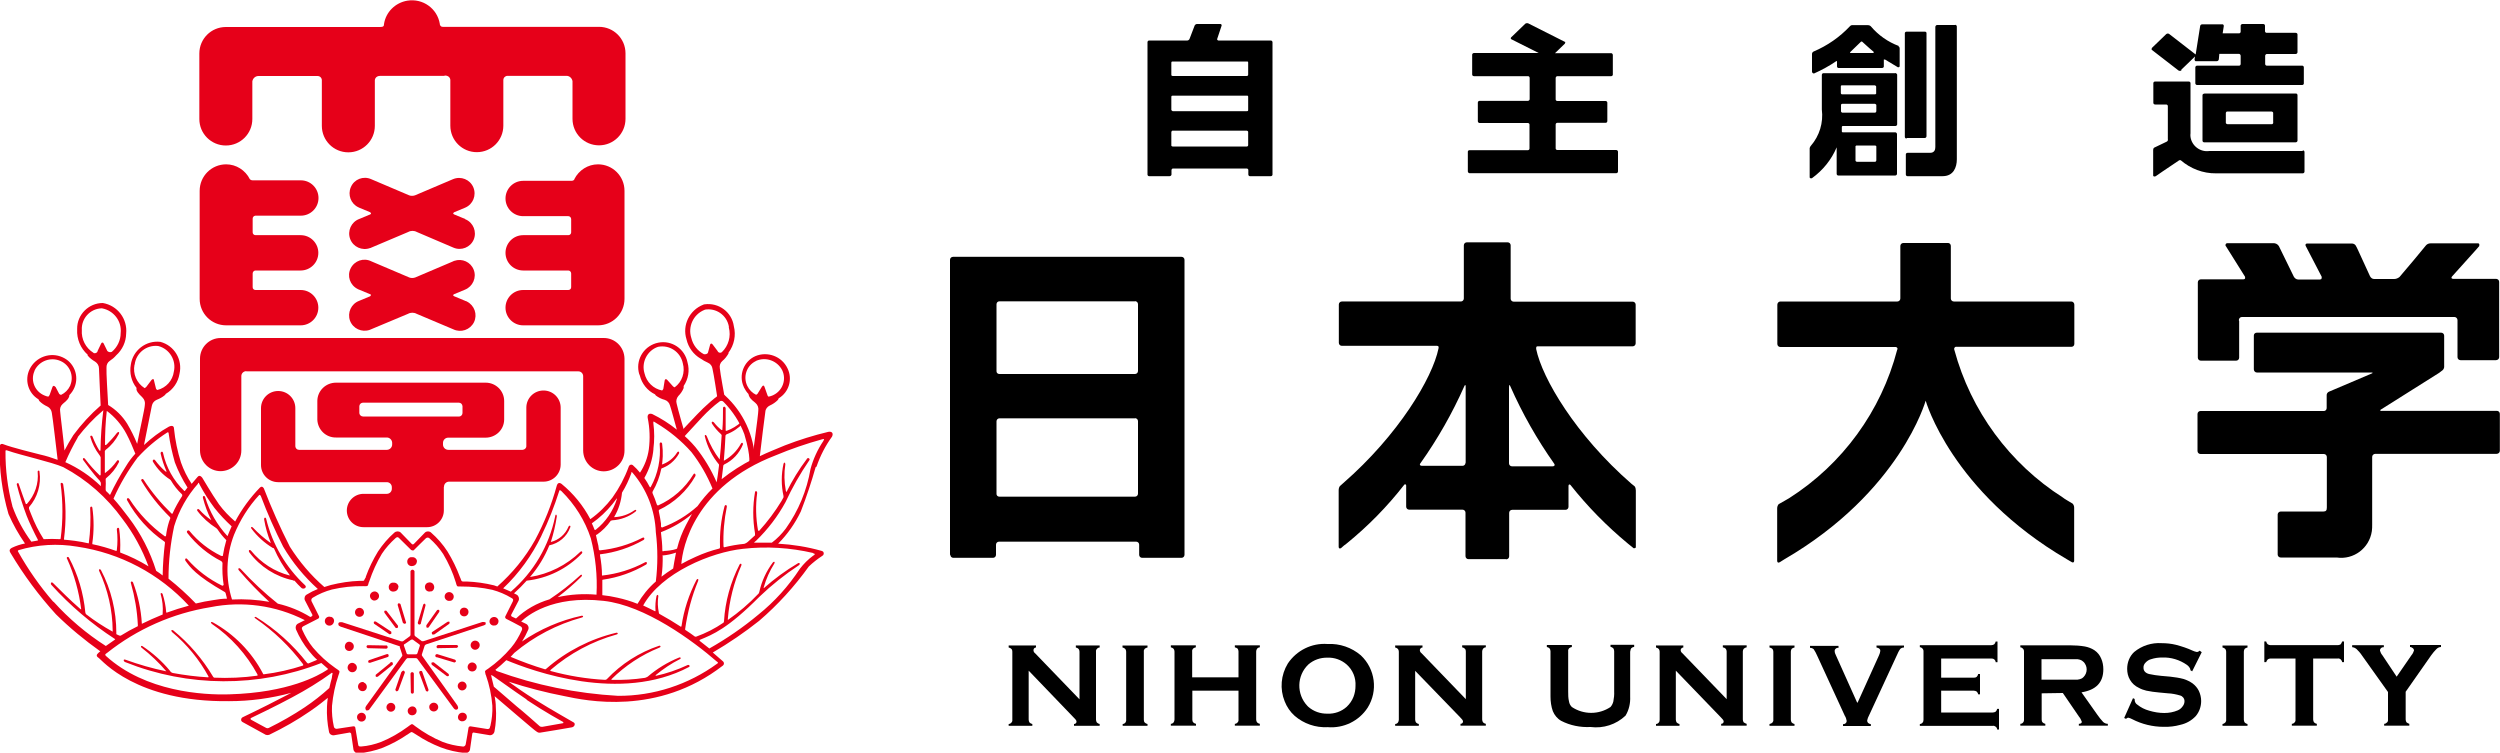
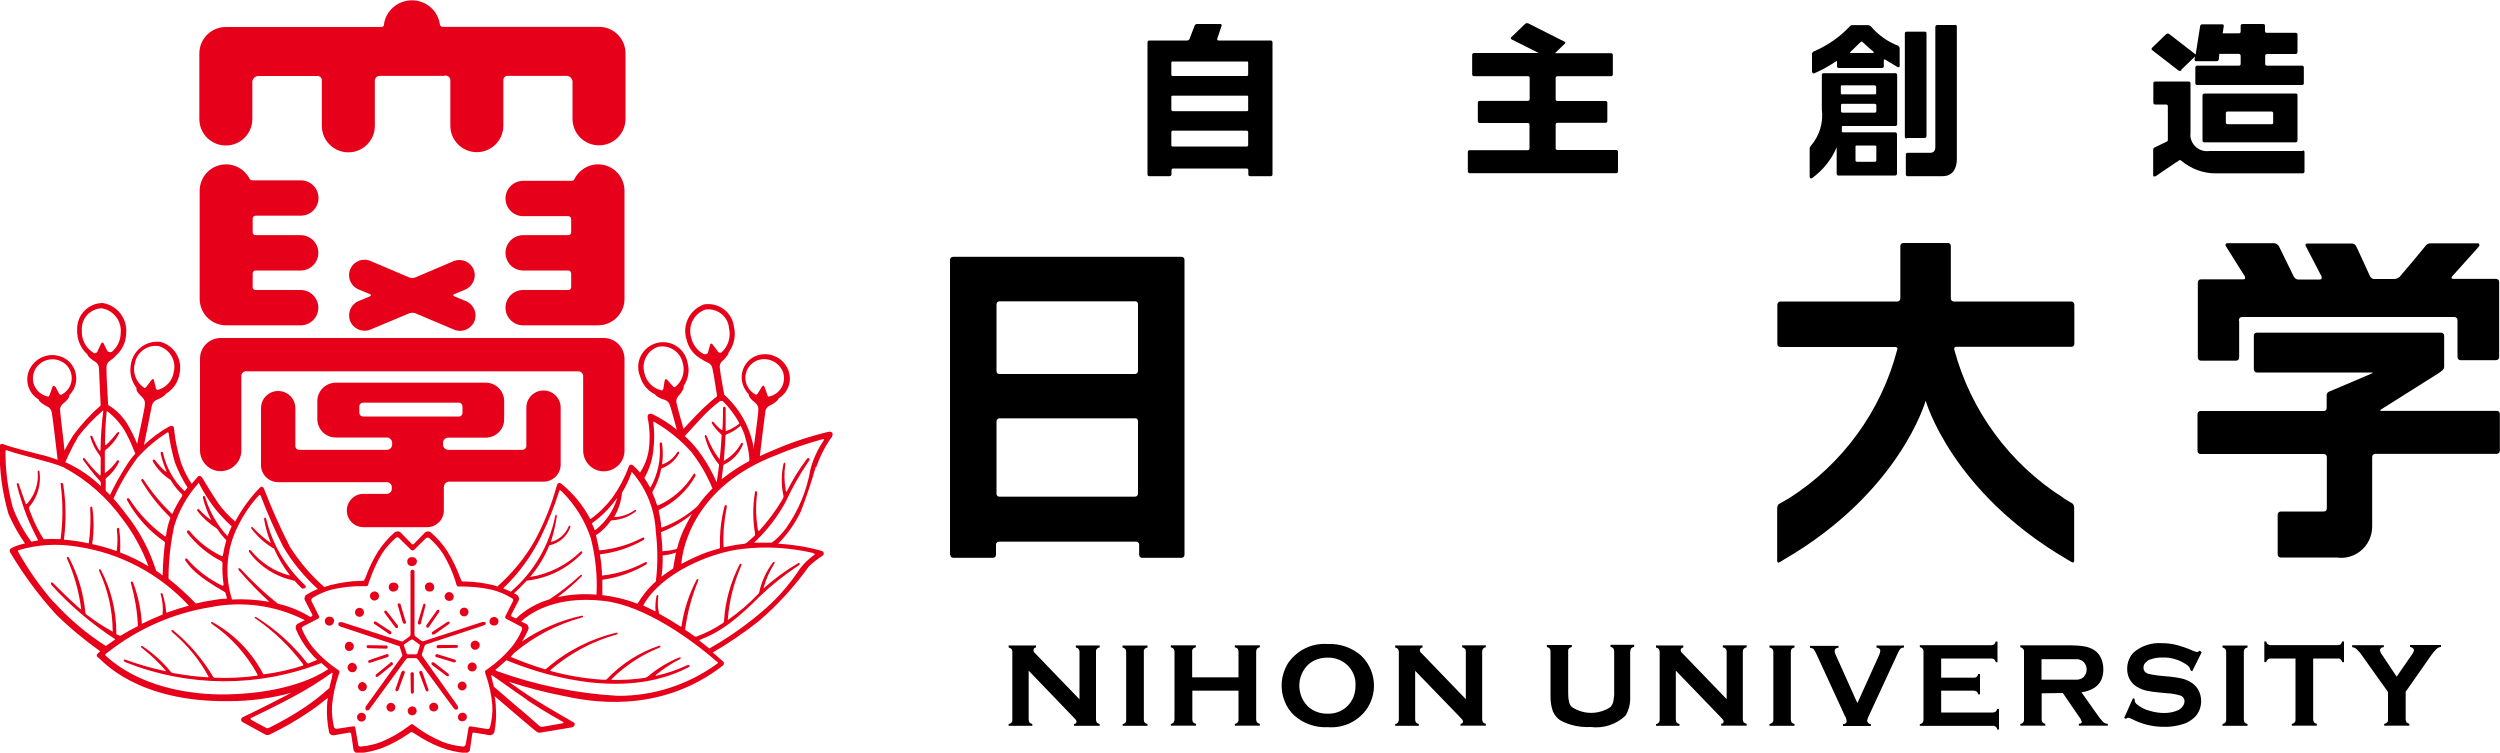
<svg xmlns="http://www.w3.org/2000/svg" id="_レイヤー_2" data-name="レイヤー 2" viewBox="0 0 150 45.16">
  <defs>
    <style>
      .cls-1 {
        fill: #e60019;
      }
    </style>
  </defs>
  <g id="_レイヤー_1-2" data-name="レイヤー 1">
    <g id="logo_nu" data-name="logo nu">
      <g id="_グループ_22" data-name="グループ 22">
        <path id="_パス_749" data-name="パス 749" d="M57.02,33.29c0,.1.08.18.18.18h2.38c.1,0,.18-.08.18-.18v-.61c0-.1.08-.18.18-.18h8.23c.1,0,.18.08.18.18h0v.61c0,.1.08.18.18.18h2.36c.1,0,.18-.08.18-.18h0V15.59c0-.1-.08-.18-.18-.18h-13.71c-.1,0-.18.08-.18.18v17.7h0ZM68.1,18.07c.1,0,.18.08.18.18h0v4.01c0,.1-.08.18-.18.18h-8.14c-.1,0-.18-.08-.17-.18,0,0,0,0,0,0h0v-4c0-.1.07-.18.17-.18,0,0,0,0,0,0h8.14ZM68.1,25.09c.1,0,.18.08.18.18v4.35c0,.1-.08.18-.18.18h-8.14c-.1,0-.18-.08-.17-.18,0,0,0,0,0,0h0v-4.34c0-.1.08-.18.17-.18h8.14Z" />
-         <path id="_パス_750" data-name="パス 750" d="M90.37,33.56c.1,0,.18-.08.18-.18v-2.61c0-.1.08-.18.18-.18h3.2c.1,0,.18-.08.18-.18h0v-1.26c0-.1.08-.1.12-.05,1.02,1.29,2.18,2.47,3.45,3.52.22.17.33.27.33.27,0,0,.14.03.14-.07v-3.39c0-.09-.02-.18-.07-.25l-.2-.16c-3.33-2.9-5.35-6.32-5.71-8.08,0-.1,0-.16.08-.16h5.71c.1,0,.18-.08.18-.18v-2.32c0-.1-.08-.18-.18-.18h-7.14c-.1,0-.18-.08-.18-.18h0v-3.2c0-.1-.08-.18-.18-.18h-2.45c-.1,0-.18.08-.18.18v3.19c0,.1-.08.18-.18.18h-7.14c-.1,0-.18.08-.18.18v2.3c0,.1.08.18.18.18h5.71c.1,0,.11.06.09.16-.36,1.76-2.39,5.18-5.72,8.08l-.2.18c-.05.07-.07.16-.07.25v3.39c0,.1.07.13.15.07.1-.1.22-.19.33-.27,1.28-1.04,2.44-2.22,3.45-3.52.03-.05.12-.05.12.05v1.26c0,.1.08.18.18.18h3.2c.1,0,.18.08.18.18v2.61c0,.1.08.18.18.18h2.24ZM87.93,27.77c0,.1-.08.18-.18.18h-2.44c-.1,0-.16-.07-.08-.16,1.03-1.45,1.91-3,2.63-4.62.04-.1.08-.08.08,0v4.6ZM90.55,23.18c0-.1.03-.12.07,0,.72,1.63,1.6,3.18,2.63,4.64.07.1,0,.16-.09.16h-2.44c-.1,0-.18-.08-.18-.18v-4.61Z" />
        <path id="_パス_751" data-name="パス 751" d="M117.37,20.81h6.91c.1,0,.18-.07.18-.17,0,0,0,0,0,0v-2.36c0-.1-.08-.19-.18-.19,0,0,0,0,0,0h-7.05c-.1,0-.18-.08-.18-.18v-3.15c0-.09-.06-.17-.15-.18,0,0-.01,0-.02,0h-2.68c-.1,0-.18.08-.18.18h0v3.15c0,.1-.08.18-.18.18h-7.02c-.1,0-.18.09-.18.19v2.36c0,.1.08.18.18.18h6.89c.06-.01.13.03.14.09,0,.03,0,.06-.02.08-.96,3.68-3.28,6.86-6.48,8.9-.08.06-.4.22-.63.36-.06.07-.09.16-.09.25v3.15c0,.1.07.14.16.08l.27-.17c6.96-4.05,8.48-9.52,8.48-9.52h0s1.54,5.47,8.48,9.52l.29.17c.08.05.14,0,.14-.08v-3.19c0-.09-.03-.17-.09-.24-.23-.14-.53-.31-.59-.37-3.2-2.04-5.52-5.2-6.51-8.86-.03-.06,0-.13.05-.17.02,0,.05-.02.07-.02" />
        <path id="_パス_752" data-name="パス 752" d="M134.33,19.21c0-.1.08-.19.18-.19,0,0,0,0,0,0h12.76c.1,0,.18.09.18.19h0v2.22c0,.1.08.18.18.18h2.13c.1,0,.19-.08.19-.18v-4.52c0-.1-.09-.18-.19-.18h-2.57c-.11,0-.13-.07-.07-.14l1.43-1.59.2-.23s.03-.11-.01-.15c0,0,0,0,0,0-.02-.02-.05-.02-.07-.02h-2.83c-.11,0-.21.04-.28.12-.04.06-1.34,1.62-1.59,1.9-.09.07-.2.12-.32.12h-1.2c-.11,0-.2-.07-.25-.17l-.73-1.59c-.04-.09-.09-.19-.14-.27-.06-.07-.14-.1-.23-.1h-2.66c-.05,0-.1.02-.11.07,0,0,0,.01,0,.02h0s0,.05.02.07l.95,1.83s.02.11-.03.15c0,0,0,0,0,0h0s-.05.02-.07.02h-1.31c-.11,0-.21-.08-.26-.17l-.9-1.84c-.08-.12-.21-.18-.35-.17h-2.74c-.06,0-.11.05-.11.11,0,.03,0,.06.03.08l1.14,1.82s.03.11-.02.14h0s-.05.02-.07.02h-2.56c-.1,0-.18.08-.18.18v4.52c0,.1.08.18.18.18h2.12c.1,0,.18-.08.18-.18h0v-2.2Z" />
        <path id="_パス_753" data-name="パス 753" d="M142.89,24.66c-.1,0-.1-.07,0-.11l3.46-2.18.22-.17c.06-.07.09-.15.08-.24v-1.82c0-.1-.08-.18-.18-.18h-11.06c-.1,0-.18.07-.18.17,0,0,0,0,0,0h0v2.03c0,.1.08.19.18.19,0,0,0,0,0,0h6.87c.1,0,.11.03,0,.07l-2.28.97-.26.11c-.09.04-.15.13-.14.23v.75c0,.09-.06.17-.15.18,0,0-.01,0-.02,0h-7.4c-.1,0-.18.08-.18.18h0v2.22c0,.1.08.18.18.18h7.4c.1,0,.18.08.18.18h0v3.03c0,.17-.05.24-.2.24h-2.56c-.1,0-.19.08-.19.18,0,0,0,0,0,0v2.4c0,.1.08.18.18.18h3.36c1.02.15,1.96-.56,2.11-1.58.02-.13.02-.26.02-.39v-4.07c0-.1.09-.18.19-.18h7.28c.1,0,.19-.08.19-.18,0,0,0,0,0,0v-2.22c0-.1-.08-.18-.18-.18h-6.93Z" />
        <path id="_パス_754" data-name="パス 754" d="M73.1,2.43s-.07-.02-.07-.06c0,0,0,0,0,0,0-.01,0-.02,0-.03l.27-.81s0-.09-.07-.09h-1.41c-.06,0-.11.04-.14.09l-.31.81c-.02.05-.08.09-.13.09h-2.29c-.05,0-.1.04-.1.1v7.94c0,.05.04.1.09.1,0,0,0,0,0,0h1.24c.05,0,.1-.04.11-.09h0v-.27c0-.05.04-.1.09-.1h4.42c.05,0,.1.04.1.09v.27c0,.05.04.1.09.1,0,0,0,0,0,0h1.26c.05,0,.1-.04.1-.09,0,0,0,0,0,0h0V2.53c0-.05-.05-.1-.1-.1h-3.16ZM74.89,8.71s0,.08-.08.08h-4.45s-.07-.01-.08-.05c0,0,0,0,0,0v-.82s.02-.07.06-.08h4.47s.08.02.08.07c0,0,0,.01,0,.02v.8h0ZM74.89,6.58c0,.06,0,.09-.08.09h-4.45s-.08-.04-.08-.08c0,0,0,0,0,0v-.77c0-.06.02-.08.08-.08h4.45c.06,0,.08,0,.08.08v.77ZM74.89,4.48s0,.08-.08.08h-4.45s-.07-.01-.08-.05c0,0,0,0,0,0v-.74c0-.06.02-.08.08-.08h4.45c.06,0,.08,0,.08.08v.71Z" />
        <path id="_パス_755" data-name="パス 755" d="M96.96,9h-3.52c-.05,0-.1-.04-.1-.09v-1.44c0-.05.04-.1.09-.1h2.91c.06,0,.1-.05.1-.11,0,0,0,0,0,0v-1.1c0-.05-.05-.1-.1-.1h-2.9c-.05,0-.1-.04-.1-.09,0,0,0,0,0,0h0v-1.29c0-.05.04-.1.09-.11h3.24c.05,0,.1-.04.1-.09,0,0,0,0,0,0h0v-1.18c0-.05-.04-.1-.09-.11h-3.38l.59-.57s.04-.07.02-.11c0,0,0,0-.02,0l-2.2-1.11c-.06-.02-.12-.01-.17.02l-.86.83s-.03.06,0,.09h0s.02.02.03.02l1.63.82h-3.88c-.05,0-.1.04-.11.09h0v1.2c0,.06.05.1.11.1,0,0,0,0,0,0h3.24c.06,0,.1.05.1.11,0,0,0,0,0,0v1.27c0,.05-.05.1-.1.1h-2.91c-.05,0-.1.05-.1.1v1.12c0,.05.04.1.09.11h2.91c.05,0,.1.04.1.09,0,0,0,0,0,0h0v1.44c0,.05-.04.1-.09.1,0,0,0,0,0,0h-3.51c-.05,0-.1.04-.1.09,0,0,0,0,0,0h0v1.18c0,.05.04.1.09.11h8.82c.06,0,.1-.05.1-.11,0,0,0,0,0,0h0v-1.17c0-.06-.04-.1-.1-.11" />
        <path id="_パス_756" data-name="パス 756" d="M114.42,8.28h1.06c.06,0,.1-.04.11-.1V2.01c.01-.05-.02-.1-.08-.11,0,0,0,0,0,0h0s-.04,0-.06,0h-1.06c-.05,0-.1.04-.1.09v6.22c0,.05.04.1.09.1,0,0,0,0,0,0h0M117.29,1.5h-1.06c-.06,0-.1.05-.11.11v7.21c0,.16-.05.35-.32.35h-1.35c-.05,0-.1.04-.1.09v1.21c0,.05.04.1.09.1,0,0,0,0,0,0h2.12c.65,0,.85-.53.85-1.01V1.6c0-.05-.03-.1-.08-.11h0M113.93,2.76c-.65-.24-1.23-.65-1.68-1.18-.05-.05-.11-.07-.18-.07h-.95c-.05,0-.1.03-.13.07-.61.65-1.35,1.16-2.17,1.51-.06.03-.1.08-.1.15v1.06c0,.06.06.11.12.11.47-.21.93-.46,1.35-.75.02,0,.03.02.03.03h0v.29c0,.05.04.1.09.1h2.61c.05,0,.1-.03.11-.08v-.43s.03,0,.07,0c.27.16.78.47.78.47,0,0,.1,0,.1-.07v-1.06c0-.06-.03-.12-.09-.15M112.39,3.18h-1.36s-.07-.03,0-.07l.63-.61s.05-.02.07,0c.03.02.37.35.69.61v.06M113.71,4.39h-4.3c-.06,0-.1.05-.1.11,0,0,0,0,0,0v2.07c.1.79-.14,1.58-.66,2.18-.04.04-.06.09-.07.14v1.74c0,.08.09.08.14.06.65-.47,1.17-1.11,1.48-1.85v1.59c0,.05.04.1.09.1h3.43c.05,0,.1-.05.1-.1v-2.38c0-.05-.04-.1-.09-.11h-3.16s-.06,0-.06-.05v-.27s0-.06.06-.06h3.16c.05,0,.1-.05.1-.1v-2.98c-.01-.05-.06-.09-.12-.1h0M111.32,8.81s.02-.07.06-.08h1.12s.07.01.08.05c0,0,0,0,0,0v.85s-.03.08-.07.08h-1.1s-.08-.03-.08-.07v-.83ZM112.58,6.68s-.03.08-.07.08h-1.98s-.07-.03-.07-.08v-.37s0-.08.07-.08h1.97s.08.03.08.07h0v.38ZM112.58,5.58s-.02.08-.07.08c0,0-.01,0-.02,0h-1.97s-.07,0-.07-.08v-.37c0-.06,0-.09.07-.09h1.97s.08.03.08.07c0,0,0,0,0,.01h0v.38Z" />
        <path id="_パス_757" data-name="パス 757" d="M132.25,5.62c-.05,0-.1.04-.1.09v2.73c0,.05.04.1.1.1h5.49c.05,0,.1-.04.11-.09h0v-2.74c0-.05-.04-.1-.09-.1,0,0,0,0,0,0h-5.49ZM136.4,7.36s-.02.08-.07.09h-2.69s-.08-.02-.09-.07v-.61s.03-.08.07-.08c0,0,0,0,0,0h2.68s.08.02.09.07h0v.6ZM130.88,4.18l.82-.79-.03.18s.02.09.06.1h1.28c.06,0,.11-.05.12-.11l.03-.33h1.17c.06,0,.1.05.11.11v.5c0,.05-.04.1-.09.1,0,0,0,0,0,0h-2.53c-.05,0-.1.05-.1.1v.96c0,.05.05.1.1.1h6.31c.05,0,.1-.04.1-.09,0,0,0,0,0,0h0v-.97c0-.05-.04-.1-.09-.1,0,0,0,0,0,0h-2.13c-.05,0-.1-.04-.1-.1v-.49c0-.05.04-.1.09-.11h1.74c.06,0,.11-.05.11-.11h0v-1.06c0-.06-.05-.1-.11-.1,0,0,0,0,0,0h-1.74c-.05,0-.1-.04-.1-.1v-.33c0-.06-.05-.1-.11-.1h-1.24c-.05,0-.1.04-.11.09h0v.37c0,.05-.04.1-.09.1,0,0,0,0,0,0h-.99l.07-.45s-.02-.08-.06-.09c0,0,0,0,0,0h-1.24c-.06,0-.11.04-.12.1l-.27,1.71h0l-1.6-1.24c-.06-.03-.12-.02-.17.02l-.85.82s-.04.07-.02.11l.02.02,1.59,1.23c.05.03.12.03.17,0M138.16,9.06h-5.6c-.54.08-1.05-.3-1.13-.84-.01-.08-.01-.15,0-.23v-3c0-.06-.05-.1-.11-.1h-2.01c-.06,0-.11.04-.11.1,0,0,0,0,0,0h0v1.18c0,.06.05.1.11.1,0,0,0,0,0,0h.66c.05,0,.1.04.1.09v1.99c.02.06-.01.12-.07.15-.53.26-.7.33-.75.36-.04.03-.06.08-.06.13v1.54c0,.07.11.08.17.03s.57-.39,1.4-.95h.08c.59.51,1.34.8,2.12.79h5.21c.05,0,.1-.05.1-.1v-1.18c0-.05-.04-.1-.1-.1h0" />
        <path id="_パス_758" data-name="パス 758" d="M61.72,40.25v2.93c0,.06.02.12.05.17.05.05.11.08.17.09v.11h-1.42v-.11c.07,0,.13-.04.17-.09.04-.04.06-.11.05-.17v-4.08c0-.06-.01-.11-.05-.16-.05-.05-.11-.08-.17-.09v-.12h1.64v.12c-.08,0-.15.07-.15.15,0,0,0,0,0,0v.02c0,.07.04.14.1.18l2.66,2.76v-2.86c0-.06-.02-.11-.05-.16-.05-.05-.11-.08-.17-.09v-.12h1.43v.12c-.07,0-.13.04-.17.09-.04.04-.06.1-.05.16v4.08c0,.06.02.12.05.17.05.05.11.08.17.09v.11h-1.54v-.11c.08,0,.14-.05.15-.12h0v-.02c0-.08-.05-.13-.17-.25l-2.69-2.8Z" />
        <path id="_パス_759" data-name="パス 759" d="M67.57,43.18v-4.08c0-.06-.02-.11-.05-.16-.05-.05-.11-.08-.17-.09v-.12h1.5v.12c-.06.01-.13.04-.17.08-.04.05-.06.11-.05.17v4.08c0,.06.01.12.05.17.05.05.11.08.17.09v.11h-1.49v-.11c.07,0,.13-.04.17-.09.03-.05.05-.11.04-.17Z" />
        <path id="_パス_760" data-name="パス 760" d="M74.32,41.44h-2.78v1.73c0,.06.01.12.05.17.05.05.11.08.17.09v.11h-1.51v-.11c.07,0,.13-.04.17-.09.03-.05.05-.11.05-.17v-4.08c0-.06-.02-.11-.05-.16-.05-.05-.11-.08-.17-.09v-.12h1.5v.12c-.06.01-.13.04-.17.08-.04.05-.06.11-.05.17v1.55h2.78v-1.55c0-.06-.02-.12-.05-.17-.05-.04-.11-.07-.17-.08v-.12h1.5v.12c-.07,0-.13.04-.17.09-.03.05-.05.1-.05.16v4.08c0,.06.02.12.05.17.05.05.11.08.17.09v.11h-1.5v-.11c.07,0,.13-.04.17-.09.04-.04.06-.11.05-.17v-1.73h0Z" />
        <path id="_パス_761" data-name="パス 761" d="M79.65,38.64c.73-.04,1.45.21,2,.68.87.82,1.04,2.13.41,3.14-.52.8-1.44,1.25-2.4,1.17-.72.04-1.44-.21-1.98-.68-.27-.24-.47-.54-.6-.87-.3-.74-.23-1.58.19-2.27.53-.79,1.44-1.24,2.38-1.17ZM79.65,39.46c-.42-.01-.83.13-1.15.41-.7.67-.72,1.78-.06,2.48l.06.06c.32.28.73.42,1.15.41.42.02.84-.13,1.15-.41.18-.17.32-.37.41-.6.08-.21.12-.43.12-.65.03-.49-.16-.96-.53-1.29-.32-.28-.74-.43-1.16-.41Z" />
        <path id="_パス_762" data-name="パス 762" d="M84.91,40.25v2.93c0,.06.02.12.05.17.05.05.11.08.17.09v.11h-1.42v-.11c.07,0,.13-.04.17-.09.03-.05.05-.11.05-.17v-4.08c0-.06-.02-.11-.05-.16-.05-.05-.11-.08-.17-.09v-.12h1.64v.12c-.08,0-.15.07-.16.15h0c0,.08.04.15.1.19l2.66,2.76v-2.86c0-.06-.01-.11-.05-.16-.05-.05-.11-.08-.17-.09v-.12h1.42v.12c-.07,0-.13.04-.17.09-.03.05-.05.1-.05.16v4.08c0,.06.02.12.05.17.05.05.11.08.17.09v.11h-1.52v-.11c.08,0,.14-.05.15-.12h0v-.02c0-.08-.06-.13-.17-.25l-2.71-2.8Z" />
        <path id="_パス_763" data-name="パス 763" d="M97.81,39.09v2.7c.02.4-.07.81-.28,1.15-.56.53-1.33.78-2.1.68-.61.03-1.22-.09-1.76-.37-.23-.13-.4-.34-.5-.58-.1-.28-.14-.58-.14-.88v-2.71c0-.06-.02-.12-.05-.17-.05-.05-.11-.08-.17-.09v-.12h1.5v.12c-.06.01-.13.04-.17.08-.04.05-.06.11-.05.17v2.41c0,.21,0,.41.05.61.02.13.08.24.17.33.7.47,1.62.47,2.32,0,.08-.09.14-.21.17-.33.04-.2.06-.41.05-.61v-2.41c0-.06-.02-.12-.05-.17-.05-.05-.11-.08-.17-.09v-.12h1.42v.12c-.07.01-.13.04-.18.09-.03.05-.05.11-.05.17Z" />
        <path id="_パス_764" data-name="パス 764" d="M100.55,40.25v2.93c0,.06.02.12.05.17.05.05.11.08.17.09v.11h-1.41v-.11c.07,0,.13-.04.17-.09.04-.05.05-.11.05-.17v-4.08c0-.06-.02-.11-.05-.16-.05-.05-.11-.08-.17-.09v-.12h1.64v.12c-.08,0-.15.07-.16.15h0c0,.08.04.15.1.19l2.66,2.76v-2.86c0-.06-.02-.11-.05-.16-.05-.05-.11-.08-.18-.09v-.12h1.43v.12c-.07.01-.13.04-.18.09-.03.05-.05.1-.05.16v4.08c0,.06.02.12.05.17.05.04.12.07.18.09v.11h-1.53v-.11c.08,0,.14-.05.15-.12h0v-.02c0-.08-.06-.13-.17-.25l-2.7-2.8Z" />
        <path id="_パス_765" data-name="パス 765" d="M106.4,43.18v-4.08c0-.06-.02-.11-.05-.16-.05-.05-.11-.08-.18-.09v-.12h1.5v.12c-.06.01-.13.04-.17.08-.03.05-.05.11-.05.17v4.08c0,.06.02.12.05.17.05.05.11.08.17.09v.11h-1.5v-.11c.07-.01.13-.04.18-.09.04-.05.06-.11.05-.17Z" />
        <path id="_パス_766" data-name="パス 766" d="M111.46,42.15l1.28-2.83c.04-.09.07-.18.08-.27,0-.1-.07-.17-.23-.2v-.12h1.65v.12c-.08,0-.16.03-.22.08-.09.12-.15.25-.21.39l-1.67,3.61c-.05.09-.09.19-.11.3,0,.12.07.19.22.22v.11h-1.67v-.11c.11.01.21-.07.22-.17h0v-.03c-.02-.11-.05-.21-.11-.3l-1.66-3.61c-.06-.14-.13-.27-.21-.39-.06-.05-.14-.08-.22-.08v-.12h1.71v.12c-.11-.02-.22.06-.23.17h0v.02c0,.1.04.19.08.27l1.27,2.83Z" />
        <path id="_パス_767" data-name="パス 767" d="M116.47,41.43v1.32h3.1c.06,0,.12-.02.17-.05.05-.05.08-.11.09-.17h.11v1.24h-.11c0-.07-.04-.13-.09-.17-.05-.04-.11-.06-.17-.05h-4.38v-.11c.07,0,.13-.04.17-.09.04-.05.05-.11.05-.17v-4.09c.01-.13-.09-.25-.22-.26,0,0,0,0,0,0v-.12h4.29c.06,0,.12-.02.17-.05.05-.05.08-.11.09-.17h.11v1.24h-.11c0-.07-.04-.13-.09-.17-.05-.04-.11-.05-.17-.05h-3.01v1.15h1.96c.06,0,.12-.01.17-.05.05-.05.08-.11.09-.17h.11v1.22h-.11c-.01-.07-.05-.13-.09-.17-.05-.03-.11-.05-.17-.05h-1.95Z" />
        <path id="_パス_768" data-name="パス 768" d="M122.5,41.58v1.59c0,.06.01.12.05.17.05.05.11.08.17.09v.11h-1.5v-.11c.13,0,.23-.12.22-.25,0,0,0,0,0,0v-4.08c.01-.13-.09-.25-.22-.26,0,0,0,0,0,0v-.12h3.01c.29,0,.58.02.87.07.2.04.39.11.56.22.18.12.33.3.41.5.09.2.13.42.13.65,0,.79-.44,1.24-1.31,1.38l.94,1.33c.11.16.23.31.36.45.08.07.18.11.28.11v.11h-1.74v-.11c.12,0,.18-.06.18-.12-.04-.11-.09-.22-.17-.31l-.97-1.42-1.28.02ZM122.5,40.78h1.62c.17,0,.36,0,.53,0,.1-.01.19-.04.27-.08.29-.2.37-.6.17-.89,0,0,0,0,0,0h0c-.04-.07-.1-.12-.17-.17-.08-.05-.18-.08-.27-.09h-2.16v1.24Z" />
        <path id="_パス_769" data-name="パス 769" d="M132.1,39.14l-.57,1.14-.11-.07v-.06c-.04-.1-.11-.19-.21-.26-.43-.3-.95-.46-1.48-.44-.23,0-.45.03-.66.1-.13.03-.25.11-.34.21-.08.08-.13.19-.12.31,0,.18.11.31.33.37.24.05.48.09.72.11l.56.05c.27.03.54.07.8.14.19.06.37.15.53.26.16.12.29.27.38.45.09.19.14.4.14.61,0,.33-.11.65-.32.9-.25.27-.57.45-.93.53-.32.09-.66.13-1,.12-.66,0-1.31-.16-1.89-.46-.07-.04-.15-.07-.23-.09-.05,0-.1.04-.14.07l-.11-.05.53-1.19.1.05v.05c0,.12.06.23.16.29.21.17.45.29.71.36.3.09.6.14.91.14.28,0,.55-.05.81-.16.12-.05.22-.14.29-.24.07-.09.11-.19.11-.31,0-.16-.11-.3-.26-.34-.24-.07-.48-.12-.73-.13l-.53-.05c-.26-.02-.52-.06-.77-.11-.16-.04-.31-.09-.45-.17-.22-.1-.41-.27-.53-.48-.12-.2-.17-.43-.17-.66,0-.38.14-.75.42-1.01.46-.38,1.05-.57,1.65-.53.29,0,.58.03.86.1.34.09.68.2,1,.35.08.04.16.06.25.08.07,0,.13-.04.17-.08l.12.09Z" />
        <path id="_パス_770" data-name="パス 770" d="M133.57,43.18v-4.08c0-.06-.02-.11-.05-.16-.05-.05-.11-.08-.17-.09v-.12h1.5v.12c-.06.01-.13.04-.17.08-.03.05-.05.11-.05.17v4.08c0,.06.02.12.05.17.05.05.11.08.17.09v.11h-1.5v-.11c.07-.01.13-.05.17-.09.04-.05.06-.11.05-.17Z" />
        <path id="_パス_771" data-name="パス 771" d="M138.79,39.52v3.65c0,.06.02.12.05.17.05.05.11.08.17.09v.11h-1.5v-.11c.07,0,.13-.04.17-.09.04-.04.06-.11.05-.17v-3.66h-1.5c-.06,0-.11.02-.16.05-.05.05-.08.11-.1.17h-.11v-1.24h.11c.02.07.05.13.1.17.05.03.1.05.16.05h4.04c.06,0,.12-.02.17-.05.04-.05.07-.11.09-.17h.11v1.24h-.11c-.01-.07-.05-.13-.09-.17-.05-.04-.11-.06-.17-.05h-1.49Z" />
        <path id="_パス_772" data-name="パス 772" d="M144.34,41.52v1.65c0,.06.02.12.05.17.05.04.11.07.17.09v.11h-1.51v-.11c.07,0,.13-.04.18-.09.04-.04.06-.11.05-.17v-1.65l-1.56-2.19c-.09-.14-.2-.26-.32-.38-.08-.07-.17-.11-.27-.12v-.12h1.9v.12c-.11-.01-.22.06-.23.18,0,0,0,0,0,0h0v.03c.03.1.07.19.14.27l.86,1.29.89-1.29c.07-.08.12-.18.15-.28,0-.05-.03-.11-.07-.14-.05-.04-.11-.07-.17-.07v-.12h1.86v.12c-.1,0-.2.05-.27.12-.12.12-.22.24-.32.38l-1.54,2.2Z" />
      </g>
      <g id="_グループ_23" data-name="グループ 23">
        <path id="_パス_773" data-name="パス 773" class="cls-1" d="M26.68,4.53c.34,0,.34.27.34.27v2.74c0,.88.71,1.59,1.59,1.59h0c.88,0,1.59-.71,1.59-1.59h0v-2.73c0-.14.1-.25.24-.26h3.55c.18,0,.33.14.36.32v2.26c0,.88.71,1.59,1.59,1.59h0c.88,0,1.59-.71,1.59-1.59h0v-3.93c0-.88-.71-1.59-1.59-1.59h-9.35c-.09.02-.18-.05-.2-.14,0,0,0,0,0,0h0v-.03c-.15-.93-1.02-1.55-1.95-1.4h0c-.72.12-1.29.68-1.4,1.4,0,.13-.04.18-.24.18h-9.25c-.88,0-1.59.71-1.59,1.59h0v3.93c0,.88.71,1.59,1.59,1.59h0c.88,0,1.59-.71,1.59-1.59h0v-2.26c.03-.18.18-.32.37-.32h3.54c.14,0,.25.1.26.24h0v2.75c0,.88.71,1.59,1.59,1.59h0c.88,0,1.59-.71,1.59-1.59h0v-2.73s0-.27.34-.27h3.84Z" />
        <path id="_パス_774" data-name="パス 774" class="cls-1" d="M34.46,10.75c.27-.54.82-.89,1.42-.89h0c.88,0,1.59.71,1.59,1.59h0v6.48c0,.88-.71,1.59-1.59,1.59h-4.49c-.58,0-1.06-.47-1.06-1.06,0,0,0,0,0,0h0c0-.58.47-1.06,1.06-1.06,0,0,0,0,0,0h2.71c.1,0,.18-.08.17-.18,0,0,0,0,0,0v-.81c0-.1-.08-.18-.17-.18h-2.71c-.58,0-1.06-.47-1.06-1.06,0,0,0,0,0,0h0c0-.58.47-1.06,1.06-1.06,0,0,0,0,0,0h2.71c.1,0,.17-.08.17-.17h0v-.79c0-.1-.08-.18-.17-.18h-2.71c-.58,0-1.06-.47-1.06-1.06,0,0,0,0,0,0h0c0-.58.47-1.06,1.06-1.06,0,0,0,0,0,0h2.9c.07,0,.14-.03.17-.08Z" />
        <path id="_パス_775" data-name="パス 775" class="cls-1" d="M14.99,10.75c-.27-.54-.82-.89-1.42-.89h0c-.88,0-1.59.71-1.59,1.59h0v6.48c0,.88.71,1.59,1.59,1.59h4.47c.58,0,1.06-.47,1.06-1.06,0,0,0,0,0,0h0c0-.58-.47-1.06-1.06-1.06,0,0,0,0,0,0h-2.71c-.1,0-.18-.08-.17-.18,0,0,0,0,0,0v-.81c0-.1.08-.18.17-.18h2.71c.58,0,1.06-.47,1.06-1.06,0,0,0,0,0,0h0c0-.58-.47-1.06-1.06-1.06,0,0,0,0,0,0h-2.71c-.09,0-.17-.07-.17-.17,0,0,0,0,0,0h0v-.8c-.01-.1.06-.19.16-.2,0,0,0,0,0,0h2.73c.58,0,1.06-.47,1.06-1.06,0,0,0,0,0,0h0c0-.58-.47-1.06-1.06-1.06,0,0,0,0,0,0h-2.9c-.06,0-.11-.02-.15-.06Z" />
-         <path id="_パス_776" data-name="パス 776" class="cls-1" d="M27.91,13.14l-.65-.27s-.07-.03-.07-.06c0,0,0,0,0,0h0s.03-.07.07-.08l.65-.27c.47-.2.69-.74.49-1.22-.2-.47-.74-.69-1.22-.49l-2.28.97c-.06.02-.12.03-.18.03-.06,0-.12-.01-.17-.03l-2.28-.97c-.47-.21-1.02,0-1.22.48-.2.46,0,1,.46,1.21l.04.02.65.27s.06.04.06.08c0,0,0,0,0,0,0,.03-.03.05-.06.06l-.65.27c-.48.18-.72.72-.54,1.2.18.48.72.72,1.2.54,0,0,.02,0,.02,0h0l.04-.02,2.22-.94c.16-.09.36-.09.52,0l2.2.94c.47.2,1.01-.02,1.21-.48,0,0,0,0,0,0h0c.2-.47-.02-1.02-.49-1.22h-.02Z" />
        <path id="_パス_777" data-name="パス 777" class="cls-1" d="M27.91,18.05l-.65-.27s-.07-.03-.07-.06c0,0,0,0,0,0h0s.02-.07.06-.07c0,0,0,0,0,0l.65-.27c.47-.19.71-.73.52-1.2-.18-.46-.69-.69-1.16-.53-.02,0-.05.02-.07.03l-2.28.97c-.06.02-.12.03-.18.03-.06,0-.12-.01-.17-.03l-2.28-.97c-.46-.23-1.01-.04-1.24.42-.23.46-.04,1.01.42,1.24,0,0,.01,0,.02.01h0s.05.03.07.03l.65.27s.06.02.06.05c0,0,0,0,0,0h0s-.03.07-.06.08l-.65.27c-.48.18-.72.71-.55,1.19h0c.18.48.71.72,1.19.55h0s.05-.02.07-.03l2.22-.93c.16-.09.36-.09.52,0l2.2.93c.46.22,1.01.03,1.24-.43h0c.22-.46.03-1.01-.43-1.24h0s-.05-.03-.07-.03h-.02Z" />
        <path id="_パス_778" data-name="パス 778" class="cls-1" d="M14.78,22.27c-.16,0-.29.12-.3.28v4.48c0,.68-.55,1.23-1.24,1.24h0c-.68,0-1.23-.55-1.24-1.24h0v-5.51c0-.68.55-1.24,1.24-1.24h22.99c.68,0,1.23.55,1.24,1.24h0v5.52c0,.68-.55,1.23-1.24,1.24h0c-.68,0-1.23-.55-1.24-1.24h0v-4.47c0-.16-.13-.29-.29-.29H14.78Z" />
        <path id="_パス_779" data-name="パス 779" class="cls-1" d="M27.53,24.16h0c.12,0,.21.09.22.21,0,0,0,0,0,0h0v.41c0,.11-.09.21-.2.21,0,0,0,0,0,0h-5.77c-.11,0-.21-.09-.22-.2v-.41c0-.12.09-.21.21-.22,0,0,0,0,0,0h5.76ZM26.64,29.2c0-.16.13-.3.3-.3h5.67c.57,0,1.03-.46,1.03-1.03h0v-3.41c0-.57-.46-1.03-1.03-1.03h0c-.57,0-1.03.46-1.03,1.03h0v2.31c0,.12-.1.21-.22.22h-4.46c-.17,0-.31-.13-.32-.3h0v-.12c0-.17.14-.31.31-.31h2.24c.61,0,1.11-.47,1.12-1.08v-1.12c0-.61-.5-1.1-1.11-1.1,0,0,0,0,0,0h-8.98c-.61,0-1.11.48-1.12,1.09,0,0,0,0,0,0v1.14c.03.6.52,1.07,1.12,1.06h3.05c.17,0,.31.14.32.31v.11c0,.17-.14.32-.32.32h-5.27c-.12,0-.21-.09-.22-.21,0,0,0,0,0,0v-2.29c0-.57-.46-1.03-1.03-1.03h0c-.57,0-1.03.46-1.03,1.03v3.41c0,.57.46,1.03,1.03,1.03h6.52c.16,0,.3.13.3.3,0,0,0,0,0,0v.1c0,.16-.13.3-.3.3h-1.4c-.55,0-1,.45-1,1,0,0,0,0,0,0h0c0,.56.45,1,1,1,0,0,0,0,0,0h3.82c.55,0,1-.45,1-1,0,0,0,0,0,0h0v-1.41Z" />
        <path id="_パス_780" data-name="パス 780" class="cls-1" d="M40.73,26.03s1.12-1.21,1.47-1.54c.28-.27.58-.53.9-.77.11-.09.28-.09.39,0,1.11,1.01,1.77,2.43,1.81,3.93,0,.11-.37.23-.37.23,0,0,.17-.36-.27-1.83-.27-.72-.7-1.38-1.24-1.93-.06-.08-.17-.09-.25-.03h0c-.37.28-.71.59-1.03.93l-1.09,1.18-.31-.17Z" />
        <path id="_パス_781" data-name="パス 781" class="cls-1" d="M39.63,27.86s0,.05.03.03c.4-.12.74-.38.96-.73.07-.12.16-.05.12.05-.24.44-.64.77-1.12.92-.02.01-.04.03-.05.06-.05.17.06-.33.06-.33Z" />
        <path id="_パス_782" data-name="パス 782" class="cls-1" d="M25.01,33.69c0,.14-.11.26-.26.27,0,0,0,0,0,0h0c-.14.03-.28-.06-.31-.2,0,0,0-.01,0-.02h0c-.03-.14.07-.29.21-.31,0,0,0,0,0,0,.04,0,.07,0,.11,0,.14,0,.26.12.26.26,0,0,0,0,0,0Z" />
        <path id="_パス_783" data-name="パス 783" class="cls-1" d="M19.86,37.01c.14.04.22.18.17.32,0,0,0,0,0,0h0c-.04.15-.19.24-.33.2,0,0,0,0-.01,0h0c-.14-.04-.23-.19-.19-.33,0,0,0,0,0-.01h0c.04-.14.19-.22.33-.18,0,0,.02,0,.02.02Z" />
        <path id="_パス_784" data-name="パス 784" class="cls-1" d="M21.47,42.88c.09-.12.25-.15.37-.07h0c.12.08.15.25.07.37,0,0,0,0,0,0h0c-.08.12-.25.15-.37.07,0,0,0,0,0,0h0c-.12-.08-.15-.24-.08-.36,0,0,0,0,0-.01Z" />
        <path id="_パス_785" data-name="パス 785" class="cls-1" d="M27.53,43.19c-.09-.12-.06-.29.06-.38.12-.08.29-.06.38.06.08.13.04.3-.09.37-.11.07-.26.05-.35-.05Z" />
        <path id="_パス_786" data-name="パス 786" class="cls-1" d="M29.71,37.52c-.14.05-.28-.03-.33-.16,0,0,0,0,0,0h0c-.04-.14.04-.29.19-.33.14-.04.28.03.33.17.04.14-.04.29-.18.33Z" />
        <path id="_パス_787" data-name="パス 787" class="cls-1" d="M27.93,36.97c-.14.04-.29-.03-.33-.17s.03-.29.17-.33c.14-.04.29.03.33.17h0c.04.14-.04.29-.17.33Z" />
        <path id="_パス_788" data-name="パス 788" class="cls-1" d="M27.03,36.04c-.14.05-.29-.03-.34-.17,0,0,0,0,0,0h0c-.04-.14.03-.28.17-.33h0c.14-.05.3.03.35.17,0,0,0,0,0,0,.05.14-.03.3-.17.34,0,0,0,0-.01,0v-.02Z" />
        <path id="_パス_789" data-name="パス 789" class="cls-1" d="M25.85,35.48c-.14.05-.3-.03-.34-.17,0,0,0,0,0-.01h0c-.05-.14.03-.3.17-.34,0,0,0,0,.01,0h0c.14-.05.29.02.34.16,0,0,0,0,0,0h0c.06.14,0,.3-.13.36-.01,0-.03,0-.04,0Z" />
        <path id="_パス_790" data-name="パス 790" class="cls-1" d="M29.16,37.4c0-.07-.12-.08-.12-.08-.03,0-.07,0-.1,0l-3.53,1.15s-.07,0-.1,0l-.39-.29s-.05-.05-.05-.08v-3.73s0-.07,0-.1c0,0-.04-.09-.12-.09s-.12.09-.12.09c0,.03,0,.07,0,.1v3.73s-.02.07-.05.08l-.41.3s-.07,0-.1,0l-3.55-1.15h-.1s-.1,0-.12.08c0,.05,0,.11.05.14l.09.05,3.49,1.16h.05v.05l.15.46s.02.06,0,.09l-2.17,3.01s-.03.06-.04.1c0,.05.02.1.04.14.04.04.15,0,.15,0,.03-.02.06-.04.07-.07l2.18-2.98s.05-.06.08-.07h.53s.07.02.08.05l2.17,2.95s.04.05.07.07c0,0,.09.05.15,0,.04-.03.06-.09.04-.14-.01-.03-.02-.07-.04-.1l-2.12-2.98s-.02-.07,0-.1l.16-.5s.04-.05.07-.07l3.49-1.15s.06-.03.09-.05c.02-.03.01-.07,0-.1ZM24.69,38.38s.06-.02.08,0l.4.29s.04.05.02.08l-.15.46s-.04.05-.07.05h-.5s-.06-.02-.07-.05l-.16-.46s-.02-.06,0-.08l.43-.29Z" />
        <path id="_パス_791" data-name="パス 791" class="cls-1" d="M25.26,37.4c-.01.05-.07.08-.12.07,0,0,0,0,0,0h0c-.05-.01-.08-.07-.07-.12h0s.32-1.06.32-1.06c.01-.04.05-.07.1-.07h0s.06.07.04.11l-.28,1.07Z" />
        <path id="_パス_792" data-name="パス 792" class="cls-1" d="M25.73,37.64s-.08.04-.12.02c0,0-.01-.01-.02-.02h0s-.03-.1,0-.14l.64-.9s.09-.03.12,0h0s.03.08,0,.12h0s-.63.92-.63.92Z" />
        <path id="_パス_793" data-name="パス 793" class="cls-1" d="M26.07,38.06s-.1.03-.14,0h0s-.04-.08-.02-.12c0,0,.01-.01.02-.02h0l.92-.61s.09-.03.12,0h0s.02.09-.02.12c0,0,0,0,0,0h0l-.88.63Z" />
        <path id="_パス_794" data-name="パス 794" class="cls-1" d="M23.9,35.22c0,.14-.11.26-.26.27,0,0,0,0,0,0h0c-.14.03-.28-.06-.31-.2,0,0,0-.01,0-.02h0c-.03-.14.07-.29.21-.31,0,0,0,0,0,0,.04,0,.07,0,.11,0,.14,0,.26.12.26.26,0,0,0,0,0,0Z" />
        <path id="_パス_795" data-name="パス 795" class="cls-1" d="M22.74,35.81c-.03.14-.17.24-.32.22h0c-.14-.03-.24-.17-.22-.32h0c.03-.14.17-.24.32-.22h0s.07.02.1.04c.09.06.14.17.12.27Z" />
        <path id="_パス_796" data-name="パス 796" class="cls-1" d="M21.84,36.74c0,.15-.12.27-.27.27,0,0,0,0,0,0h0c-.15,0-.27-.12-.27-.27,0-.15.12-.27.27-.27h0s.07,0,.1.02c.1.04.17.14.17.25Z" />
        <path id="_パス_797" data-name="パス 797" class="cls-1" d="M23.47,37.89s.03.1,0,.14h0s-.08.04-.12.02c0,0-.01-.01-.02-.02h0l-.89-.61s-.03-.08,0-.12h0s.08-.03.12,0l.9.59Z" />
        <path id="_パス_798" data-name="パス 798" class="cls-1" d="M23.87,37.52s.03.1,0,.14h0s-.08.04-.12.02c0,0-.01-.01-.02-.02h0l-.66-.89s-.03-.09,0-.12h0s.09-.03.12,0l.67.87Z" />
        <path id="_パス_799" data-name="パス 799" class="cls-1" d="M24.36,37.31c.02.05-.01.11-.07.12,0,0,0,0,0,0h0s-.1-.02-.12-.07l-.31-1.06s0-.09.05-.1c0,0,0,0,.01,0h0s.09,0,.11.05c0,0,0,0,0,0h0s.32,1.06.32,1.06Z" />
        <path id="_パス_800" data-name="パス 800" class="cls-1" d="M21.03,38.52c.14.04.23.19.19.33,0,0,0,0,0,.01h0c-.04.14-.19.23-.33.19,0,0,0,0-.01,0h0c-.14-.04-.22-.19-.18-.33,0,0,0,0,0,0h0c.03-.15.16-.24.3-.21,0,0,0,0,0,0h.03Z" />
        <path id="_パス_801" data-name="パス 801" class="cls-1" d="M21.22,39.79c.14.05.23.2.18.35-.05.15-.2.23-.35.18h0c-.14-.05-.23-.2-.18-.35h0c.04-.14.19-.23.33-.19,0,0,0,0,.01,0Z" />
        <path id="_パス_802" data-name="パス 802" class="cls-1" d="M21.82,40.95c.14.04.22.19.18.33,0,0,0,0,0,0h0c-.04.15-.18.22-.32.18,0,0,0,0,0,0h0c-.14-.04-.23-.19-.19-.33,0,0,0,0,0-.01h0c.04-.14.19-.23.33-.19,0,0,0,0,.01,0h0v.02Z" />
        <path id="_パス_803" data-name="パス 803" class="cls-1" d="M23.41,39.75s.08-.04.12-.02c0,0,.01.01.02.02h0s.04.08.02.12c0,0-.01.01-.02.02h0l-.88.71s-.09.03-.12,0h0s-.03-.09,0-.12h0l.87-.71Z" />
        <path id="_パス_804" data-name="パス 804" class="cls-1" d="M23.2,39.25c.05-.02.11,0,.12.06h0s0,.09-.04.11c0,0-.02,0-.02,0h0l-1.06.35s-.09,0-.11-.04c0,0,0,0,0-.01h0s0-.1.05-.11c0,0,0,0,0,0l1.06-.36Z" />
        <path id="_パス_805" data-name="パス 805" class="cls-1" d="M23.16,38.72c.06,0,.1.05.1.11,0,0,0,0,0,0h0c0,.05-.04.09-.09.09h0l-1.1-.03s-.08-.04-.08-.08h0c0-.06.04-.1.08-.1h0l1.1.02Z" />
        <path id="_パス_806" data-name="パス 806" class="cls-1" d="M23.24,42.28c.09-.12.25-.14.37-.06h0c.12.09.14.25.06.37h0c-.09.12-.25.15-.37.06s-.15-.25-.06-.37Z" />
        <path id="_パス_807" data-name="パス 807" class="cls-1" d="M24.52,42.5c.09-.12.25-.15.37-.07h0c.12.1.14.26.06.38-.09.12-.26.14-.38.06-.12-.09-.14-.25-.06-.37Z" />
        <path id="_パス_808" data-name="パス 808" class="cls-1" d="M25.81,42.27c.09-.12.25-.14.37-.06h0c.12.09.15.25.06.37,0,0,0,0,0,0h0c-.09.12-.25.14-.37.06-.12-.08-.15-.25-.07-.37h0Z" />
        <path id="_パス_809" data-name="パス 809" class="cls-1" d="M25.16,40.38c-.02-.05,0-.11.06-.12h0c.05-.02.11,0,.12.06l.37,1.06s0,.09-.05.11c0,0,0,0,0,0h0s-.09,0-.11-.05c0,0,0,0,0,0h0l-.39-1.05Z" />
        <path id="_パス_810" data-name="パス 810" class="cls-1" d="M24.63,40.43c0-.05.04-.1.1-.1h0c.05,0,.1.04.1.09v1.11c0,.05-.04.09-.09.09h0c-.05,0-.09-.04-.09-.09h0l-.02-1.1Z" />
        <path id="_パス_811" data-name="パス 811" class="cls-1" d="M24.11,40.31c.02-.05.07-.08.12-.07h0s.08.07.06.12l-.39,1.06s-.06.07-.11.06h0s-.07-.05-.07-.1h0s.37-1.08.37-1.08Z" />
        <path id="_パス_812" data-name="パス 812" class="cls-1" d="M27.52,41.32c-.09-.12-.07-.28.05-.37,0,0,0,0,0,0h0c.12-.09.28-.07.37.05.09.12.07.28-.05.37,0,0,0,0,0,0h0c-.12.09-.28.07-.37-.05Z" />
        <path id="_パス_813" data-name="パス 813" class="cls-1" d="M28.11,40.18c-.09-.12-.06-.29.06-.38h0c.12-.09.29-.06.38.06s.06.29-.06.38h0c-.12.08-.29.06-.38-.06Z" />
        <path id="_パス_814" data-name="パス 814" class="cls-1" d="M28.29,38.87c-.09-.12-.06-.29.06-.38h0c.12-.09.29-.06.38.06s.06.29-.06.38h0c-.12.09-.28.07-.37-.05,0,0,0,0,0,0h0Z" />
        <path id="_パス_815" data-name="パス 815" class="cls-1" d="M26.3,38.9c-.05,0-.1-.03-.11-.08h0c0-.06.04-.11.1-.12h1.11s.09.03.09.07c0,0,0,0,0,0h0s-.03.09-.08.1l-1.11.02Z" />
        <path id="_パス_816" data-name="パス 816" class="cls-1" d="M26.19,39.44c-.05-.01-.08-.07-.07-.12h0c.01-.05.07-.08.12-.07,0,0,0,0,0,0l1.06.33s.07.06.06.1c0,0,0,0,0,0h0s-.05.07-.1.07h0l-1.06-.32Z" />
        <path id="_パス_817" data-name="パス 817" class="cls-1" d="M25.91,39.89s-.04-.08-.02-.12c0,0,.01-.01.02-.02h0s.09-.03.13,0l.88.69s.03.08,0,.12h0s-.09.03-.12,0h0l-.89-.67Z" />
        <path id="_パス_818" data-name="パス 818" class="cls-1" d="M42.03,21.51c.14.1.28.18.44.25.15.06.26.2.28.37.07.27.29,1.73.29,1.73l.44-.03s-.27-1.46-.29-1.73c-.03-.16.02-.33.15-.44.15-.12.27-.28.37-.45v-.05c.34-.46.46-1.04.32-1.59-.12-.85-.91-1.43-1.76-1.31h0s-.05,0-.07.02c-.83.32-1.28,1.23-1.01,2.08.11.49.42.91.85,1.16ZM42.28,18.58c.68-.12,1.32.32,1.45,1,0,0,0,.01,0,.02,0,.02,0,.03,0,.05.14.53-.02,1.1-.42,1.48-.07.06-.18.04-.24-.03,0,0,0,0,0,0h0v-.02s-.31-.41-.31-.41c-.06-.08-.12-.07-.15,0l-.13.48c-.03.1-.17.12-.25.1-.38-.2-.65-.55-.75-.97-.22-.68.12-1.41.77-1.68h.02ZM48.99,28c.22-.64.53-1.25.93-1.8.1-.2,0-.33-.22-.29-.88.21-1.75.48-2.6.81-.53.22-1.06.43-1.51.65.08-.69.29-2.42.33-2.66.01-.17.12-.31.27-.38.18-.08.34-.19.48-.33.02-.03.04-.06.05-.1.62-.37.85-1.15.53-1.8-.34-.72-1.2-1.04-1.93-.73-.7.31-1.01,1.14-.7,1.83l.02.05c.07.14.16.28.27.39,0,.04.02.07.03.11.08.22.33.36.39.43.13.11.19.27.17.44,0,.27-.37,2.92-.37,2.92h.06c-.67.34-1.3.74-1.89,1.21.03-.25.07-.53.1-.82h0s.03-.05.05-.06c.51-.24.91-.67,1.12-1.19.03-.1-.05-.17-.12-.05-.23.42-.57.76-.99,1,0,0-.02,0-.03,0,.04-.49.08-1,.1-1.5h0s.03-.05.06-.07c.38-.14.72-.37,1-.67.05-.1,0-.16-.11-.07-.26.23-.55.41-.88.53-.04,0-.06,0-.06-.03v-1.34s-.04-.08-.08-.08-.08.04-.08.08h0c0,.44,0,.88-.04,1.32h-.05c-.17-.13-.32-.28-.45-.45-.1-.1-.17-.03-.12.07.15.23.33.44.53.62.02.02.04.04.05.07h0c-.03.53-.07,1.06-.12,1.46-.32-.42-.58-.89-.77-1.39-.05-.12-.14-.1-.12,0,.15.62.44,1.2.85,1.69,0,.02,0,.05,0,.07-.05.46-.11.79-.14,1-.33-.76-.76-1.48-1.28-2.12-.27-.32-.57-.61-.9-.88l.24-.04s-.41-1.42-.46-1.68c-.05-.16-.01-.33.1-.46.14-.14.25-.3.32-.48v-.12c.28-.42.37-.93.23-1.42-.16-.81-.94-1.34-1.75-1.18h0c-.81.16-1.34.94-1.18,1.75.01.08.04.15.07.22.12.49.45.91.91,1.13.01.02.03.05.05.07.16.12.34.21.53.26.16.05.28.18.32.34.07.19.3,1.06.41,1.45-.46-.37-.95-.68-1.48-.94-.25-.08-.29.12-.27.22.13.63.15,1.27.07,1.9-.07.5-.25.98-.53,1.4-.13-.16-.27-.31-.42-.44-.09-.08-.22-.04-.26.09-.24.66-.57,1.28-.97,1.84-.38.5-.82.94-1.33,1.3-.43-.82-1.02-1.54-1.73-2.12-.17-.12-.25,0-.28.1-.31,1.14-.75,2.24-1.31,3.28-.59,1.05-1.36,1.98-2.26,2.78l-.2-.07c-.54-.13-1.09-.21-1.64-.23h-.22q-.08,0-.11-.08c-.02-.06-.04-.12-.07-.18h0c-.2-.54-.45-1.05-.75-1.54-.27-.42-.61-.81-.99-1.14-.1-.09-.26-.09-.36,0l-.68.7s-.07.03-.1,0h0l-.68-.7c-.1-.09-.26-.09-.37,0-.38.33-.71.72-.99,1.14-.29.48-.54.98-.73,1.51v.03l-.08.14c-.02.07-.04.08-.11.08h-.18c-.58.02-1.16.11-1.73.25l-.39.12c-.81-.7-1.5-1.52-2.07-2.42-.58-1.14-1.1-2.31-1.56-3.5-.07-.11-.14-.13-.23-.05-.59.61-1.09,1.29-1.49,2.04-.36-.31-.69-.65-.97-1.03-.46-.66-.95-1.52-1-1.59s-.17-.2-.29-.05l-.35.41c-.27-.4-.48-.83-.64-1.28-.21-.66-.35-1.34-.42-2.03,0-.15-.1-.22-.31-.12-.54.3-1.04.68-1.49,1.1.14-.71.42-2.12.47-2.35.03-.16.14-.3.29-.36.18-.07.35-.16.5-.29l.05-.07c.44-.26.74-.7.82-1.2.2-.85-.31-1.7-1.15-1.92-.86-.1-1.65.51-1.77,1.37-.09.49.03,1,.34,1.39v.12c.07.22.31.39.36.46.12.12.17.28.14.45,0,.2-.32,1.59-.46,2.33-.17-.42-.37-.82-.6-1.21-.29-.46-.67-.84-1.14-1.12-.03-.53-.12-2.01-.1-2.23-.01-.17.06-.33.2-.42.14-.09.27-.2.38-.33.37-.33.59-.8.6-1.3.09-.89-.52-1.69-1.4-1.84-.85,0-1.55.7-1.54,1.55h0v.04c-.03.57.2,1.13.63,1.51v.05c.12.15.28.27.45.37.14.09.23.24.23.41,0,.22.08,1.64.1,2.22h0c-.61.53-1.16,1.13-1.64,1.78-.19.3-.37.61-.53.92-.07-.76-.25-2.15-.26-2.35-.03-.16.02-.32.14-.43.06-.07.31-.22.39-.43.02-.03.02-.07.02-.11.55-.55.56-1.43.01-1.99,0,0,0,0,0,0h0c-.12-.12-.26-.21-.41-.28-.74-.34-1.62-.02-1.98.71-.32.65-.09,1.44.53,1.81.01.03.03.07.05.1.14.14.3.25.48.33.15.07.25.22.27.38.05.23.29,2.34.35,2.82-.35-.13-.7-.24-1.06-.32-.27-.07-1.7-.42-2.18-.61-.16-.07-.24.02-.24.15-.03,1.36.15,2.72.53,4.03.27.62.6,1.21.99,1.77-.27.05-.54.14-.79.26-.22.12-.1.26-.07.32.78,1.31,1.69,2.54,2.72,3.67.82.81,1.72,1.55,2.66,2.22l-.09.07c-.16.14-.17.22,0,.33s2.24,2.66,7.82,2.59c1.26,0,2.51-.17,3.73-.5-.09.04-.18.1-.27.14-1.72.9-2.56,1.27-2.66,1.33-.07.04-.1.13-.07.21.02.03.04.05.07.07l1.4.77c.06.02.14.02.2,0,.85-.41,1.68-.88,2.46-1.42.53-.36.84-.63,1.06-.8-.03.18-.04.35-.05.53-.02.5.02,1.01.12,1.5.02.14.15.23.28.22l.97-.17s.07.03.08.07l.14.96c.03.13.16.23.3.22.5-.05,1-.16,1.47-.34.51-.21,1-.47,1.45-.78.02,0,.04-.02.05-.03l.15-.1c.07-.04.08-.03.14,0l.21.13c.46.31.95.56,1.46.76.47.18.96.29,1.46.34.14.02.27-.07.3-.2l.14-.97s.03-.06.06-.06c0,0,0,0,.01,0h0l.96.16c.14.02.27-.08.3-.22.09-.48.12-.98.08-1.47,0-.22-.03-.43-.07-.65.43.36,2.46,2.12,2.51,2.12.04.03.09.06.14.07h.07c.07,0,1.91-.32,1.91-.32.17-.03.23-.22.12-.29s-1.31-.74-2.35-1.39c-.61-.38-1.15-.76-1.56-1.06,1.1.36,2.22.65,3.36.87,1.23.26,5.58,1.21,9.5-1.84.07-.06.08-.16.02-.23,0,0,0,0,0,0l-.02-.02-.61-.53c.97-.57,1.9-1.2,2.78-1.9,1.12-.96,2.12-2.06,2.98-3.26.25-.24.52-.45.81-.64.08-.04.11-.14.07-.22-.02-.04-.07-.07-.12-.08-.85-.24-1.72-.38-2.6-.43.56-.56,1.02-1.22,1.36-1.93.35-.9.64-1.78.89-2.66ZM8.08,21.88c.08-.7.71-1.2,1.41-1.12.68.17,1.1.86.94,1.54-.07.53-.46.97-.99,1.1-.04-.02-.07-.05-.08-.08l-.12-.49c0-.1-.09-.11-.15-.03l-.31.41s-.06.06-.1.08c-.48-.3-.72-.86-.61-1.41ZM45.37,23.69c-.23-.11-.42-.3-.53-.53-.27-.55-.05-1.22.5-1.49l.03-.02c.59-.26,1.27,0,1.56.56.27.56.03,1.22-.52,1.49l-.04.02c-.08.04-.17.06-.26.08-.04-.03-.06-.06-.07-.11l-.17-.48c-.03-.1-.1-.1-.16,0l-.26.42s-.04.04-.07.05ZM40.48,23.24s-.08-.03-.11-.07l-.34-.38c-.07-.07-.13-.05-.15.04l-.08.5s-.04.08-.07.1c-.53-.1-.94-.51-1.06-1.03-.2-.66.16-1.37.81-1.59.68-.14,1.35.3,1.49.99,0,0,0,0,0,0,.15.54-.04,1.11-.49,1.44ZM39.2,26.97c.07-.53.07-1.06,0-1.59,0-.12,0-.11.17,0,.79.47,1.51,1.06,2.12,1.75.52.67.94,1.4,1.26,2.18-.33.32-.63.68-.9,1.06-.62.56-1.34.99-2.12,1.28-.03,0-.06-.02-.07-.06h0v-.18c-.03-.24-.08-.48-.13-.72h0v-.09c.92-.43,1.69-1.14,2.19-2.03.05-.1-.05-.23-.12-.1-.5.82-1.24,1.47-2.12,1.86,0,0-.04,0-.07-.06h0c-.07-.22-.15-.44-.25-.66-.02-.04-.02-.08,0-.12.5-.86.7-1.86.57-2.85,0-.11-.15-.14-.15,0,.08.89-.1,1.79-.53,2.57,0,0-.04.07-.07,0-.09-.18-.2-.36-.32-.53.31-.54.5-1.14.55-1.76l-.02.03ZM39.74,33.35v-.02c.27-.02.54-.08.81-.17.03,0,0,.03,0,.05-.08.37-.12.69-.16.9-.26.17-.5.33-.7.49.06-.42.08-.85.07-1.27l-.02.03ZM39.77,33.08s-.02,0-.03-.05h0c0-.36-.04-.71-.08-1.06v-.04c.68-.26,1.3-.62,1.86-1.09-.12.22-.25.44-.36.66-.23.44-.41.9-.53,1.39,0,0,0,.03-.05.05-.25.08-.5.11-.76.12l-.04.03ZM37.88,28.36s0-.08.07,0c.86,1,1.35,2.26,1.4,3.58.12.98.12,1.97,0,2.95-.44.38-.81.84-1.1,1.34-.39-.16-.8-.28-1.21-.37-.3-.07-.6-.12-.9-.15v-.9s0-.03.04-.03c.91-.13,1.79-.44,2.59-.91.08-.06.05-.2-.07-.13-.79.42-1.65.69-2.54.79-.01,0-.03,0-.04,0,0-.41-.05-.82-.12-1.22v-.05c.92-.11,1.8-.4,2.61-.86.09-.05.06-.2-.07-.13-.79.41-1.65.66-2.54.75-.04,0-.07-.03-.07-.06,0,0,0,0,0,0-.01-.15-.04-.29-.08-.43-.03-.14-.05-.24-.08-.36s0-.07.03-.08c.33-.23.62-.52.85-.85h0s.05,0,.07-.02c.52-.03,1.01-.21,1.42-.53.07-.07.03-.14-.08-.07-.35.25-.77.39-1.2.41-.03,0,0,0,0-.03h0c.26-.44.41-.93.46-1.44.23-.37.41-.76.56-1.17h0ZM36.75,30.24c.08-.11.16-.2.22-.29s.05-.03.04,0c-.23.72-.67,1.36-1.26,1.83,0,0-.05.04-.08,0h0c-.05-.13-.1-.26-.16-.38.47-.33.88-.72,1.24-1.16ZM32.49,32.13c.42-.86.77-1.75,1.06-2.66,0-.07.06-.08.14,0,.8.79,1.41,1.76,1.76,2.83.28,1.1.4,2.24.34,3.38-.78-.07-1.57-.02-2.33.15.5-.38.98-.79,1.43-1.24.07-.08,0-.16-.09-.06-.57.52-1.18,1-1.83,1.43-.75.22-1.44.61-2.01,1.15l-.26-.12s-.05-.06-.03-.1h0l.45-.86c.05-.13,0-.28-.12-.35l-.16-.08c.27-.24.52-.49.76-.76h0c1.26-.14,2.42-.71,3.3-1.62.08-.07.02-.2-.08-.11-.83.8-1.88,1.33-3.02,1.51h0c.49-.57.88-1.21,1.16-1.9h0c.57-.12,1.05-.52,1.25-1.07.05-.09-.03-.17-.1-.05-.19.46-.58.8-1.06.92h0c.16-.5.28-1.01.36-1.54,0-.11-.08-.16-.1,0-.36,1.76-1.3,3.36-2.66,4.52-.15-.07-.31-.14-.46-.2.95-.9,1.73-1.98,2.3-3.16h0ZM15.55,29.69s.07,0,.1.07c.39,1.04.84,2.05,1.34,3.04.56.95,1.26,1.8,2.08,2.54-.23.09-.45.2-.66.33-.12.06-.17.21-.12.34,0,0,.45.86.45.87.02.03,0,.07-.02.09,0,0,0,0,0,0h0l-.1.05c-.6-.37-1.26-.64-1.95-.8-.79-.63-1.53-1.32-2.21-2.06-.12-.14-.22-.04-.12.07.57.66,1.17,1.29,1.82,1.88-.74-.13-1.49-.18-2.24-.14-.4-1.27-.36-2.63.12-3.88.36-.88.87-1.7,1.52-2.4ZM11.87,29c.06-.08.07,0,.11.08.26.49.56.96.89,1.4.31.39.66.76,1.03,1.1-.09.19-.17.39-.25.59-.62-.67-1.08-1.47-1.34-2.34-.04-.12-.17-.08-.13.06.12.46.28.9.5,1.32h0c-.26-.18-.51-.39-.72-.63-.07-.08-.17-.02-.12.07.31.41.7.76,1.14,1.04.02.02.05.05.07.07h0c.15.23.33.45.53.65-.09.31-.16.62-.21.94,0,.03-.09,0-.11,0-.73-.36-1.37-.86-1.89-1.49-.03-.04-.08-.05-.12-.02-.04.03-.05.08-.02.12,0,0,0,.01.01.02.55.71,1.25,1.29,2.04,1.69.03.03.05.06.07.1-.02.44,0,.89.07,1.33h0s-.06.06-.09.04c0,0,0,0,0,0h0c-.8-.39-1.51-.93-2.09-1.59-.09-.11-.17,0-.11.1.28.38.59.86,2.37,1.88.02.02.03.04.04.07.03.14.07.25.08.32-.28,0-.56.04-.84.09-.31.04-.7.12-1.03.2-.51-.53-1.06-1.03-1.64-1.49,0-1.06.12-2.12.34-3.15.29-.95.78-1.82,1.44-2.56ZM8.28,27.43c.51-.56,1.1-1.06,1.74-1.47.07-.06.1,0,.1.05.08.59.21,1.16.37,1.73.2.53.46,1.04.76,1.51l-.16.21h-.03c-.65-.62-1.09-1.42-1.28-2.29-.03-.13-.17-.05-.14.05.08.36.2.72.35,1.06,0,.02,0,.04-.07,0-.23-.2-.43-.42-.61-.66-.08-.11-.19,0-.13.09.26.43.6.79,1.02,1.06l.05.05c.18.31.4.59.66.83.03.03.03.07.02.11-.22.34-.42.69-.58,1.06h-.05c-.63-.61-1.2-1.29-1.68-2.03-.08-.12-.19,0-.13.07.47.79,1.04,1.51,1.69,2.15.02.02.04.05.04.08-.11.27-.18.56-.23.85l-.03.21h0s-.03.05-.07.03c-.84-.61-1.56-1.36-2.12-2.23-.09-.13-.2-.03-.14.07.54.99,1.31,1.84,2.24,2.48l.03.05c-.08.66-.13,1.32-.14,1.98l-.17-.13-.22-.15c-.36-1.15-.92-2.24-1.65-3.2-.32-.42-.61-.8-.91-1.13.39-.89.89-1.72,1.47-2.5ZM6.39,24.64c.5.37.91.85,1.2,1.4.2.38.37.78.53,1.18-.21.23-.4.48-.56.75-.36.56-.68,1.14-.96,1.73-.07-.08-.15-.16-.23-.23-.07-.07,0-.33-.03-.72,0-.02.01-.04.03-.06.32-.26.58-.58.76-.95.05-.08-.05-.2-.12-.08-.19.27-.42.51-.69.71h-.03v-1.31h0s.03-.04.05-.07c.33-.25.6-.58.79-.95.05-.1,0-.17-.11-.07-.19.25-.4.48-.62.7-.03.03-.06.04-.1.02v.03c0-.7.03-1.4.11-2.1ZM5.86,21.07c-.03.09-.12.14-.22.12-.01,0-.02,0-.03-.02-.47-.29-.74-.82-.7-1.37-.04-.68.49-1.27,1.17-1.3,0,0,0,0,0,0h.04c.71.13,1.2.78,1.12,1.49,0,.43-.2.84-.53,1.12-.09.04-.2.02-.27-.05l-.22-.45c-.04-.08-.11-.08-.15,0l-.22.46ZM4.66,26.23c.45-.58.95-1.12,1.51-1.59l.03-.03c-.1.8-.16,1.61-.17,2.42-.02.02-.05.02-.07,0-.16-.26-.29-.53-.4-.81-.04-.13-.17-.08-.14,0,.11.38.29.75.53,1.06.04.05.07.1.09.16v1.04s-.03.07-.05.05c-.32-.31-.62-.64-.89-1-.09-.11-.16,0-.11.07s.58.81,1,1.25c.02.04.04.08.06.12v.2c-.62-.6-1.35-1.09-2.13-1.44.22-.51.47-1.01.75-1.49ZM3.31,23.21c-.05-.08-.12-.08-.16,0l-.17.48s-.04.08-.08.11c-.08-.01-.16-.04-.23-.07-.57-.23-.85-.88-.61-1.45h0s.02-.04.02-.06c.28-.57.97-.82,1.55-.56.56.24.82.89.59,1.45,0,0,0,0,0,.01,0,.01-.01.03-.02.04-.11.23-.3.42-.53.53-.05,0-.09-.02-.12-.06l-.22-.42ZM.74,30.35c-.28-1.07-.42-2.17-.41-3.27,0-.07.02-.08.11-.05.82.29,2.66.69,3.36,1,1.41.75,2.62,1.82,3.55,3.11.66.86,1.18,1.82,1.56,2.84-.54-.33-1.11-.61-1.7-.83h0s0-.09,0-.13c.02-.43,0-.86-.06-1.28,0-.1-.14-.1-.14.03.05.41.05.82,0,1.23,0,.02-.01.04-.03.06-.47-.17-.95-.31-1.44-.41,0-.02,0-.05,0-.07.1-.7.1-1.42,0-2.12-.02-.1-.14-.08-.13.04.04.69.01,1.39-.08,2.07,0,.02,0,.03-.02.03-.26-.06-.53-.11-.82-.15-.29-.04-.44-.05-.65-.07v-.05c.14-1.09.12-2.19-.05-3.28-.03-.1-.17-.11-.15,0,.14,1.08.14,2.18,0,3.26,0,.02-.02.03-.03.04-.33-.02-.66-.02-.99,0h0c-.3-.47-.55-.97-.75-1.49l-.13-.33h0v-.1c.51-.58.74-1.36.63-2.12,0-.12-.12-.08-.11,0,.07.7-.17,1.4-.65,1.93h-.06c-.11-.31-.26-.7-.43-1.21,0-.07-.14-.06-.11.06.16.63.36,1.25.59,1.86.13.34.47,1.06.67,1.43v.05l-.39.07c-.48-.65-.87-1.37-1.14-2.13ZM3.2,36.11c-.81-.93-1.52-1.95-2.12-3.02-.02-.05,0-.05.03-.08,1.14-.34,2.35-.41,3.53-.21,2.57.38,4.93,1.63,6.69,3.54h0c-.45.12-.89.26-1.33.42,0,0-.03,0-.03-.05-.03-.36-.1-.72-.21-1.06-.04-.11-.15-.06-.12,0,.11.38.15.77.12,1.16v.06c-.45.18-.86.37-1.25.56,0,0,0-.02,0-.03-.05-.84-.23-1.67-.53-2.46-.06-.09-.17-.05-.12.07.23.81.37,1.64.41,2.48,0,.03,0,.06,0,.08-.35.17-.69.36-1.01.56-.03.02-.07.02-.11,0-.06-.02-.12-.06-.17-.08,0-.02,0-.05,0-.07,0-1.31-.31-2.61-.92-3.77-.05-.09-.16-.07-.11.05.52,1.12.8,2.34.81,3.57,0,.02,0,.05,0,.07-.56-.31-1.1-.66-1.6-1.05-.02-.03-.03-.06-.04-.1-.11-1.16-.44-2.28-.99-3.3-.07-.08-.17,0-.1.09.43.95.71,1.97.84,3,0,.03-.02.03-.05,0-.66-.57-1.22-1.15-1.64-1.56-.1-.1-.17.03-.1.11,1.12,1.24,2.4,2.33,3.8,3.24.05.03.04,0,0,.06-.2.14-.38.27-.53.37-1.16-.74-2.22-1.64-3.14-2.66ZM13.76,41.66c-1.56.05-5.03-.15-7.4-2.3-.07-.07-.07-.1.07-.19,1.8-1.43,3.93-2.37,6.2-2.74,1.92-.38,3.91-.11,5.66.78l-.42.21c-.12.07-.16.22-.11.35.2.46.46.9.78,1.29.15.19.31.37.49.53-.12.05-.31.13-.53.22h0s-.05-.01-.07-.03c-.85-1.09-1.89-2.03-3.07-2.76-.08-.03-.13.03-.03.09,1.1.76,2.06,1.68,2.86,2.75v.07c-.77.25-1.56.43-2.37.53,0,0-.03,0-.05-.06-.68-1.29-1.72-2.35-3-3.06-.1-.05-.17,0-.05.1,1.14.78,2.07,1.82,2.73,3.03v.07c-.87.12-1.74.16-2.61.12l-.05-.05c-.63-1.06-1.44-2.01-2.4-2.79-.09-.05-.16,0-.06.11.89.74,1.63,1.65,2.18,2.66,0,.03,0,.05-.02.05-.71-.04-1.42-.13-2.12-.26h0c-.08-.02-.14-.07-.18-.14-.47-.57-1.03-1.06-1.64-1.47-.09-.05-.12.03-.07.08.55.43,1.05.9,1.5,1.43h0c-.83-.17-1.66-.41-2.46-.7-.14-.05-.12.11,0,.15,3.77,1.51,7.98,1.53,11.76.05.14.13.29.25.41.36l-.09.07c-.49.32-2.28,1.35-5.83,1.45ZM19.91,40.68c-.05.17-.1.38-.15.6-.46.42-.96.81-1.48,1.16-.69.46-1.41.87-2.16,1.24-.04.02-.1.02-.14,0-.02,0-.91-.5-.92-.5-.03-.02-.03-.06-.02-.08h0s0-.02.02-.02c.05-.02,1.63-.78,2.47-1.24.83-.44,1.63-.93,2.39-1.48.05.04.04.06.02.12s-.02.15-.03.2ZM29.4,43.6c0,.11-.06.15-.17.14l-1-.16c-.06,0-.11.03-.12.09h0s-.14.9-.17,1c-.02.08-.1.14-.18.12h0c-.42-.04-.82-.13-1.21-.28-.58-.24-1.13-.56-1.64-.94h0c-.16-.12-.17-.17-.31-.06-.04.03-.1.07-.15.11-.49.36-1.01.66-1.57.89-.39.15-.8.25-1.21.28-.11,0-.17,0-.18-.12l-.17-1c0-.06-.06-.1-.11-.09,0,0,0,0,0,0h-.02s-.9.14-.99.15c-.09,0-.16-.06-.17-.14-.09-.41-.13-.82-.11-1.24.06-.63.19-1.25.39-1.84h0c.07-.2.1-.23-.03-.32l-.16-.11c-.5-.35-.95-.76-1.34-1.22-.26-.32-.47-.68-.64-1.06-.05-.1-.04-.16.05-.22l.9-.46c.05-.03.08-.09.05-.15,0,0,0,0,0,0h0s-.45-.9-.45-.9c-.03-.08,0-.17.08-.21.36-.22.74-.38,1.15-.49.61-.14,1.24-.21,1.87-.2h0c.23,0,.27.03.31-.12.01-.06.03-.12.06-.18.19-.57.44-1.12.75-1.64.23-.35.51-.66.82-.94.08-.07.14-.09.22,0l.72.71s.1.05.15.02h0l.02-.02s.65-.65.71-.7c.06-.06.16-.06.22,0,.31.27.59.59.82.94.32.54.58,1.11.76,1.71h0c.06.21.05.25.22.24h.08c.64,0,1.27.06,1.89.2.4.11.79.27,1.15.49.1.05.12.1.08.2l-.45.9c-.03.05,0,.12.05.15,0,0,0,0,0,0h0s.81.41.88.46c.07.04.1.14.06.22-.17.38-.38.74-.65,1.06-.4.47-.86.89-1.37,1.25-.18.12-.22.12-.17.28,0,.04.01.07.03.1.21.59.34,1.21.39,1.84.02.41-.03.83-.12,1.23ZM31.6,41.99c1.06.71,2.12,1.29,2.19,1.33.02.02.02.05,0,.07h0s-1.25.22-1.25.22c-.06,0-.11,0-.16-.04-.04-.04-1.06-.94-1.37-1.18l-1.38-1.19c-.04-.18-.09-.37-.13-.53h0c0-.05-.02-.11-.05-.16h0l.11.03c.34.23,1.08.78,2.04,1.43v.02ZM43.03,39.7c.07.07.06.08,0,.12-1.73,1.26-3.81,1.94-5.95,1.93-2.49-.14-4.94-.64-7.28-1.49l-.08-.07c.23-.18.45-.38.66-.58,1.56.65,6.84,2.59,10.96.41.09-.05,0-.17-.1-.11-.6.28-1.24.5-1.89.64,0,0-.03-.03,0-.05.45-.37.94-.7,1.46-.96.06-.03.04-.12-.06-.09-.69.28-1.33.67-1.89,1.15-.05.03-.1.05-.16.07h0c-.66.1-1.34.14-2.01.12v-.04c.82-.81,1.8-1.46,2.87-1.89.12-.05.07-.13,0-.12-1.2.4-2.28,1.09-3.15,2.01-.03.03-.07.04-.12.04-1.1-.06-2.19-.24-3.25-.53-.02-.01-.02-.03-.02-.05,0,0,0,0,.02-.02,1.15-.99,2.49-1.71,3.95-2.12.12-.03.08-.12,0-.11-1.56.37-3.01,1.11-4.22,2.17-.02.01-.04.03-.06.03-.7-.21-1.39-.46-2.07-.75l.22-.24c1.18-.99,2.56-1.71,4.05-2.12.12-.03.08-.12,0-.11-1.29.28-2.51.81-3.59,1.55.14-.22.26-.45.37-.7.06-.13.01-.28-.11-.35l-.31-.15c.32-.31,1.83-1.59,4.94-1.24,2.48.27,5.35,2.38,6.82,3.66h0ZM48.79,33.2c.17.03.08.1,0,.14-.3.22-.57.49-.8.79-.68,1.04-1.52,1.97-2.49,2.75-.91.76-1.9,1.44-2.94,2.03-.17-.14-.37-.29-.57-.45h0s-.05-.03,0-.07c.78-.32,1.67-.67,3.58-2.59.73-.7,1.52-1.33,2.37-1.89.08-.06.05-.18-.07-.11-.73.43-1.41.93-2.04,1.49h0s-.02-.05,0-.07c.14-.49.35-.96.62-1.39.07-.11,0-.17-.08-.08-.39.52-.67,1.12-.81,1.76-.01.03-.02.07-.04.1l-.03.03c-.55.58-1.16,1.1-1.82,1.56,0-.02,0-.05,0-.07.09-1.1.36-2.18.81-3.2.04-.12-.06-.14-.11-.05-.54,1.06-.86,2.21-.93,3.39,0,.03-.01.06-.03.09-.51.35-1.06.63-1.64.84h-.07c-.18-.14-.38-.27-.59-.41v-.06c.14-.99.4-1.96.78-2.88.04-.12-.04-.15-.1-.06-.45.87-.76,1.81-.9,2.78t-.03.04c-.41-.27-.85-.53-1.3-.78-.02-.02-.03-.04-.03-.07-.07-.33-.08-.67-.03-1,0-.07-.08-.1-.11,0-.06.29-.08.59-.06.89t-.02.03c-.24-.12-.48-.24-.72-.35,1.09-1.97,4.09-3.2,5.99-3.4,1.41-.16,2.83-.07,4.21.25ZM46.29,32.56h-1.02c-.07,0,.05-.07.1-.12.7-.68,1.29-1.45,1.76-2.31.4-.87.88-1.71,1.42-2.5.03-.03.04-.08,0-.12-.03-.03-.08-.04-.12,0-.01,0-.02.02-.02.03-.47.62-.88,1.29-1.22,1.98h0s-.04-.04-.04-.07c-.1-.53-.11-1.06-.03-1.59,0-.12-.08-.14-.11-.03-.14.64-.14,1.3,0,1.93v.08l-.12.22c-.39.64-.84,1.24-1.34,1.79h0s-.07,0-.07-.03c-.13-.74-.15-1.5-.05-2.24,0-.13-.11-.15-.13-.05-.14.82-.14,1.65,0,2.47,0,.04,0,.08,0,.12l-.44.4c-.06.05-.13.09-.2.11-.41.04-.82.11-1.22.21-.02-.02-.03-.04-.03-.07-.03-.79.04-1.59.2-2.37,0-.13-.11-.12-.14-.02-.21.8-.3,1.62-.27,2.45,0,.03-.01.06-.03.08-.49.12-.97.29-1.43.5-.32.14-.61.29-.86.43.07-.99.78-4.64,5.66-6.52.91-.38,1.84-.7,2.78-.96.18-.05.12,0,.08.1-.35.52-.61,1.09-.77,1.68-.22,1.29-.72,2.5-1.48,3.57-.24.32-.52.61-.84.85ZM17.6,34.84h.07c.13.15.27.3.42.44.12.1.35-.02.22-.16-1.15-1.07-1.97-2.46-2.34-3.99-.03-.12-.14-.08-.12.05.08.47.21.93.39,1.37v.03c-.38-.27-.74-.58-1.06-.92-.07-.08-.15-.04-.1.05.35.47.79.87,1.29,1.17.03,0,.05,0,.07.03.25.57.56,1.1.94,1.59v.03c-.91-.23-1.72-.76-2.32-1.49-.1-.1-.17,0-.1.1.64.86,1.58,1.46,2.63,1.68Z" />
      </g>
    </g>
  </g>
</svg>